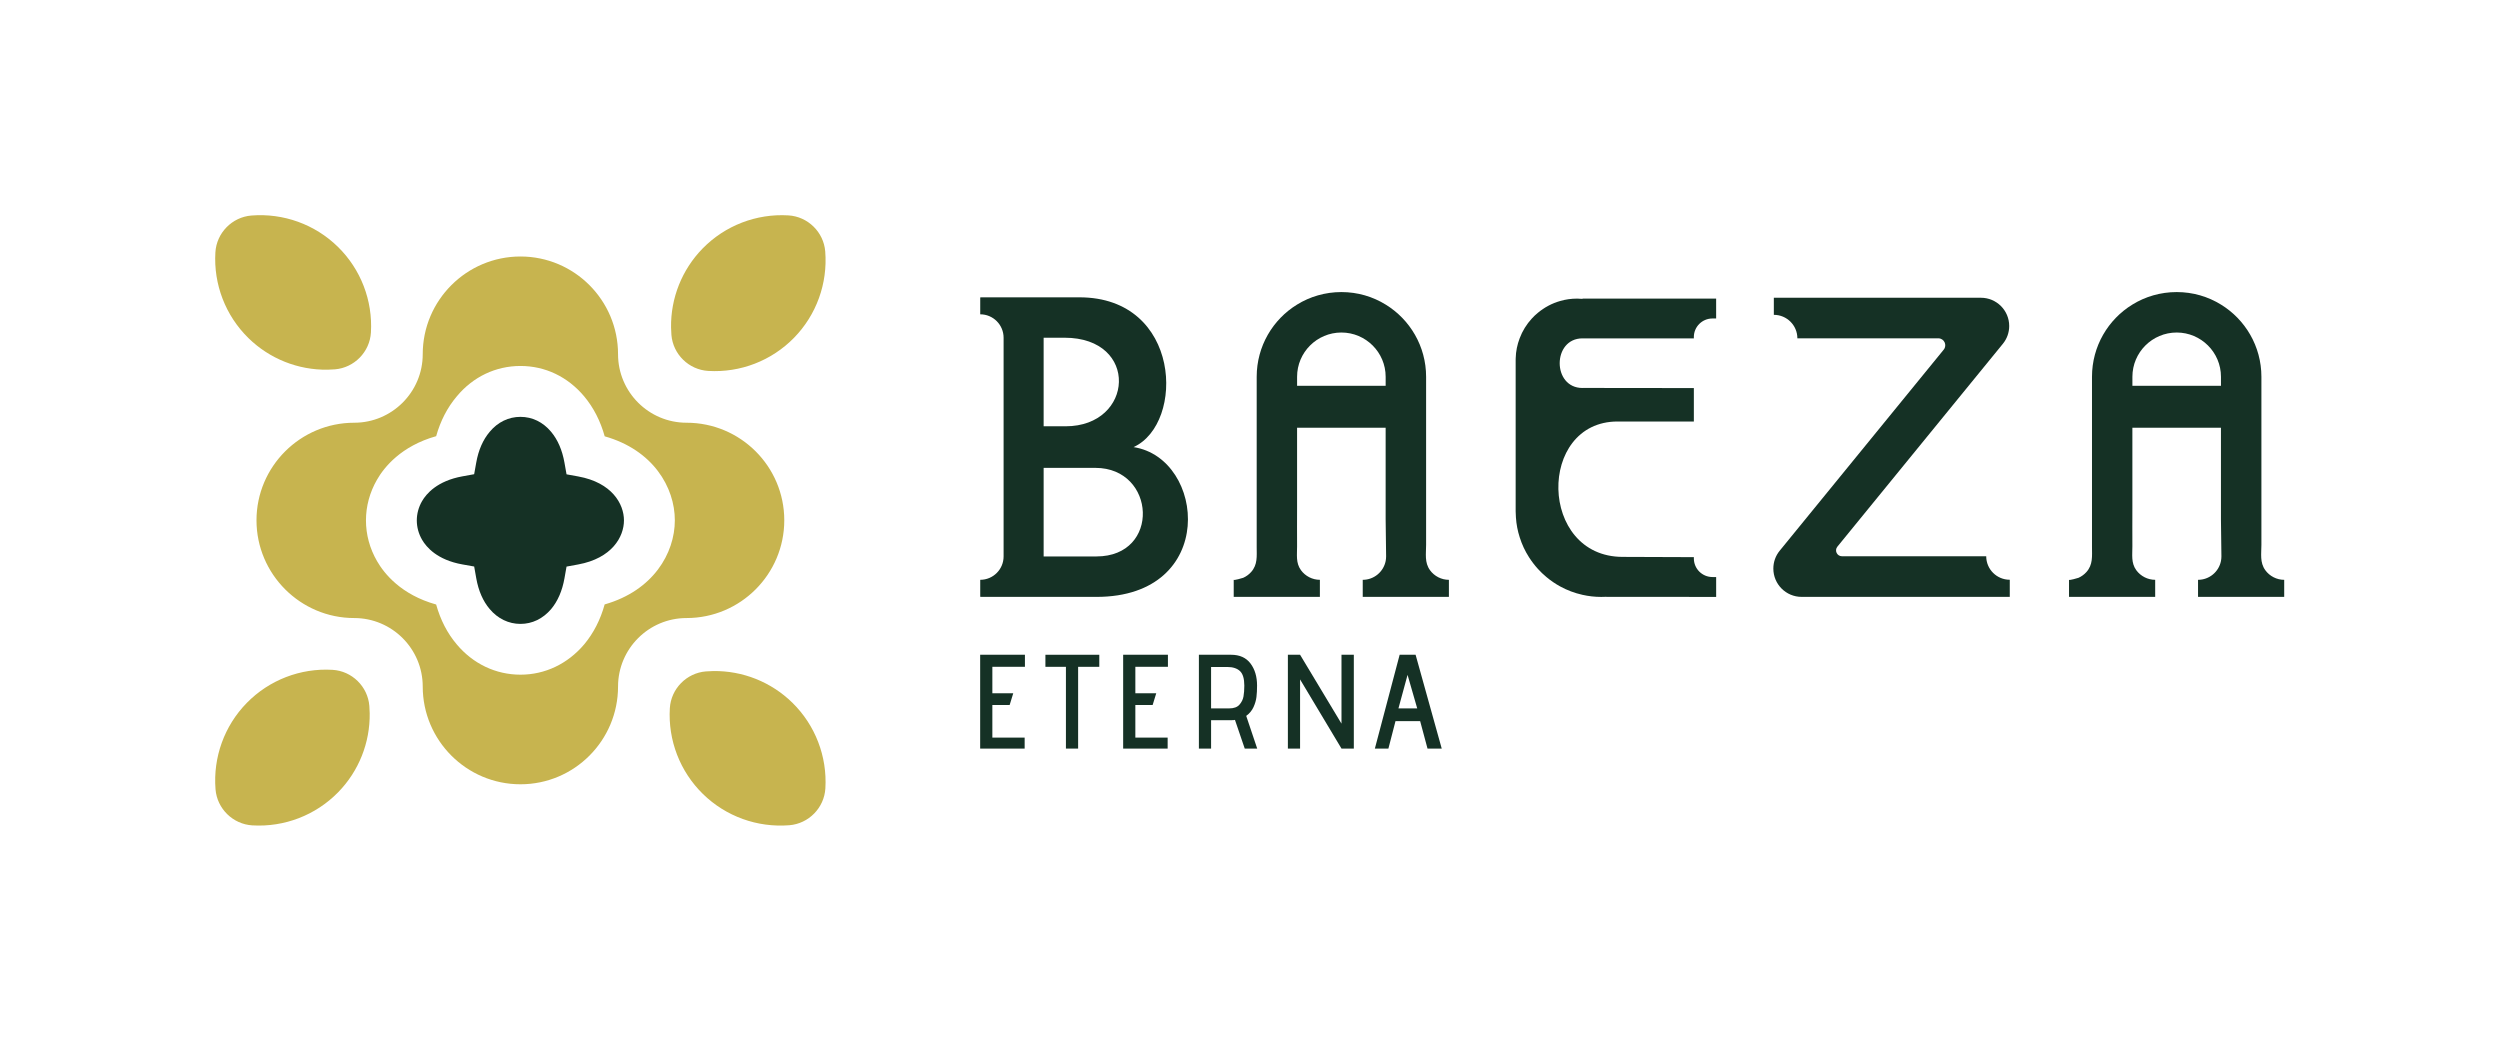
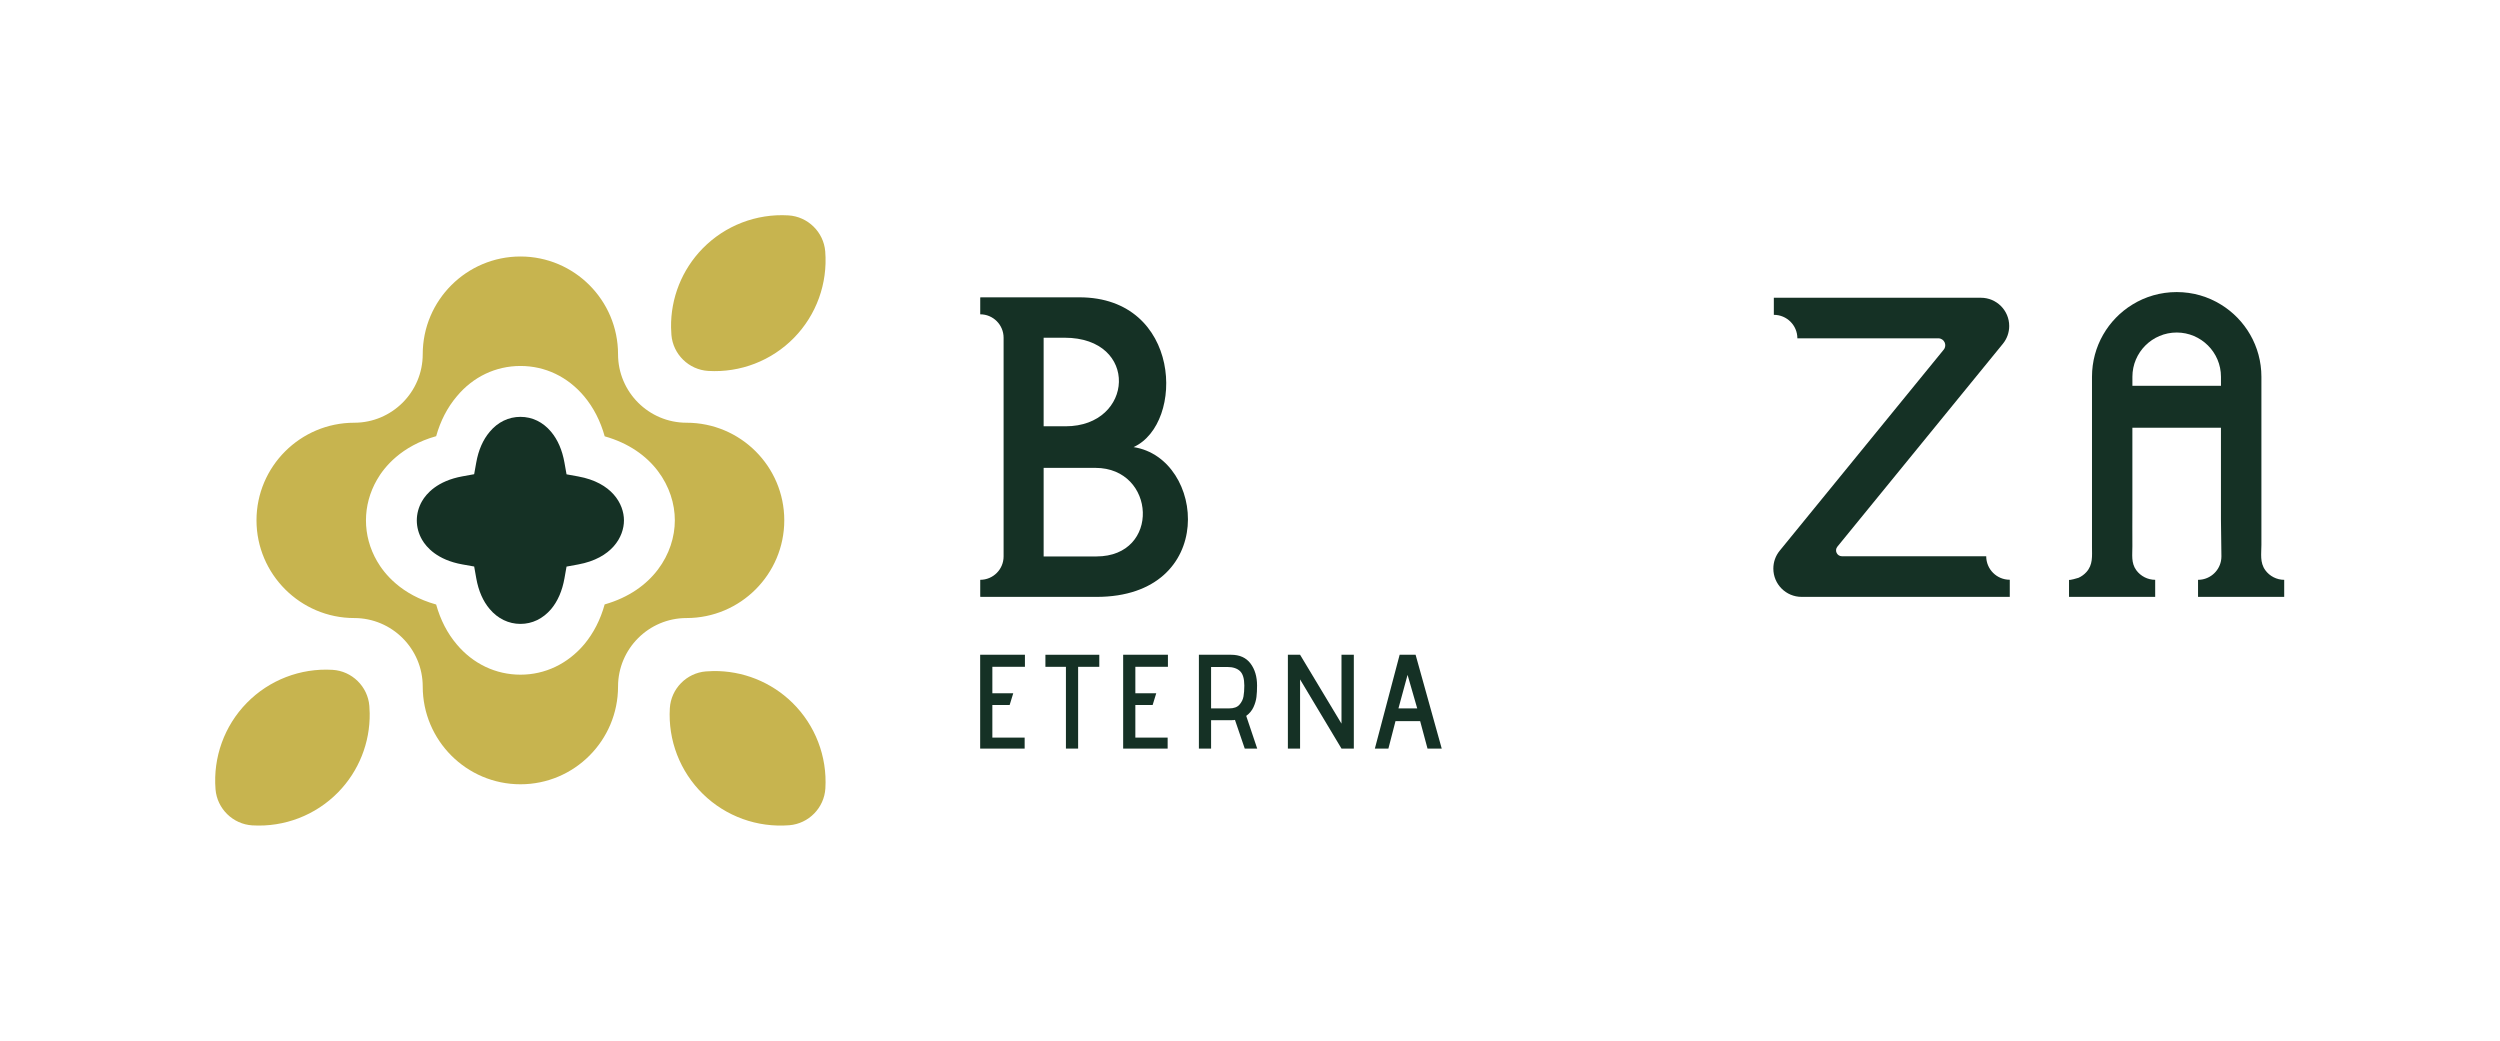
<svg xmlns="http://www.w3.org/2000/svg" id="DISEÑO" viewBox="0 0 1917.18 798.14">
  <defs>
    <style> .cls-1 { fill: #c7b44f; } .cls-2 { fill: #153125; } </style>
  </defs>
  <path class="cls-2" d="M869.3,342.87c39.61-18.05,36.81-114.86-41.56-114.86h-75.7c-.2,0-.33.13-.33.33v12.7c9.9,0,17.92,8.05,17.92,17.95v167.73c0,9.9-8.01,17.92-17.92,17.92v12.77c0,.2.13.33.33.33h88.8c93.26,0,83.75-106.32,28.47-114.86ZM800.34,258.99h16.06c57.53,0,53.32,67.92.78,67.92h-16.84v-67.92ZM840.83,426.72h-40.49v-67.92h39.71c46.48,0,50.2,67.92.78,67.92Z" />
  <path class="cls-2" d="M1541.24,444.6v13.13h-159.62c-11.99,0-21.69-9.71-21.69-21.69,0-5.02,1.69-9.8,4.85-13.68,9.68-11.86,117.59-144.14,125.8-154.21,2.83-3.49.36-8.7-4.14-8.7h-108.08c0-9.97-8.08-18.01-18.05-18.01v-13.1h158.8c11.99,0,21.7,9.71,21.7,21.66,0,5.02-1.73,9.84-4.89,13.68-10.23,12.57-119.12,146.06-126.88,155.54-2.41,2.96-.29,7.36,3.52,7.36h110.62c0,9.97,8.08,18.01,18.05,18.01Z" />
-   <path class="cls-2" d="M1096.6,437.22c-4.27-5.91-2.96-12.56-2.96-19.37v-128.91c0-23.4-12.42-43.98-31.02-55.37-9.86-6.1-21.47-9.59-33.94-9.59s-24.12,3.5-33.98,9.59c-18.6,11.39-30.98,31.96-30.98,55.37v130.57c0,6.97.82,13.5-4.29,19.19-1.68,1.87-3.75,3.38-6.04,4.4-.57.26-7.29,2.12-7.29,1.54v13.09h66.08v-13.09c-5.7,0-11.14-2.77-14.5-7.37-4.11-5.64-2.94-11.87-2.99-18.37-.08-9.85,0-19.71,0-29.57v-61.3h67.92v70.14c0,9.51.36,19.06.36,28.55,0,1.25-.14,2.41-.36,3.58-1.66,8.2-8.92,14.35-17.57,14.35v13.09h66.08v-13.09c-5.71,0-11.18-2.78-14.53-7.42ZM1028.68,255c18.69,0,33.94,15.2,33.94,33.94v6.94h-67.92v-6.94c0-18.74,15.24-33.94,33.98-33.94Z" />
  <path class="cls-2" d="M1737.17,437.22c-4.27-5.91-2.96-12.56-2.96-19.37v-128.91c0-23.4-12.42-43.98-31.02-55.37-9.86-6.1-21.47-9.59-33.94-9.59s-24.12,3.5-33.98,9.59c-18.6,11.39-30.98,31.96-30.98,55.37v130.57c0,6.97.82,13.5-4.29,19.19-1.68,1.87-3.75,3.38-6.04,4.4-.57.26-7.29,2.12-7.29,1.54v13.09h66.08v-13.09c-5.7,0-11.14-2.77-14.5-7.37-4.11-5.64-2.94-11.87-2.99-18.37-.08-9.85,0-19.71,0-29.57v-61.3h67.92v70.14c0,9.51.36,19.06.36,28.55,0,1.25-.14,2.41-.36,3.58-1.66,8.2-8.92,14.35-17.57,14.35v13.09h66.08v-13.09c-5.71,0-11.18-2.78-14.53-7.42ZM1669.26,255c18.69,0,33.94,15.2,33.94,33.94v6.94h-67.92v-6.94c0-18.74,15.24-33.94,33.98-33.94Z" />
-   <path class="cls-2" d="M1213.59,297.5l85.38.1s0,25.64,0,25.64h-58.48c-61.72,0-60.69,103.82,3.94,103.82,6.94,0,37.47.2,54.54.2v1.01c0,7.85,6.38,14.24,14.27,14.24h2.83v15.25s-85.41,0-85.41-.07c-.91.03-1.79.07-2.7.07-4.95,0-9.74-.55-14.37-1.6-6.06-1.34-11.79-3.52-17.1-6.42-3.75-2.05-7.3-4.46-10.59-7.23-2.28-1.89-4.46-3.97-6.48-6.19-2.54-2.8-4.85-5.83-6.91-9.06-3-4.69-5.41-9.8-7.1-15.24-1.56-4.85-2.57-9.97-2.9-15.28-.13-1.53-.2-3.06-.2-4.59v-116.03c0-.46,0-.91.03-1.37.13-5.37,1.21-10.52,3.03-15.28,2.12-5.7,5.34-10.85,9.38-15.24,1.43-1.56,3-3.06,4.66-4.4,4.95-4.1,10.72-7.23,17.07-9.02,4.1-1.21,8.47-1.82,12.96-1.82,1.4,0,2.77.06,4.14.2v-.2h102.48v15.24h-2.83c-7.88,0-14.27,6.38-14.27,14.24v1.01h-85.38c-23.26,0-23.38,38.05,0,38.05Z" />
  <g id="_Repetición_radial_" data-name="&amp;lt;Repetición radial&amp;gt;">
    <path class="cls-1" d="M283.51,546.95c-.03-1.88-.12-3.76-.27-5.64-1.21-14.87-13.35-26.75-28.24-27.63-24.57-1.46-48.53,7.78-65.75,25.37-17.21,17.58-25.92,41.74-23.97,66.26,1.2,14.87,13.33,26.75,28.22,27.65,24.57,1.47,48.55-7.77,65.77-25.35,15.9-16.24,24.56-38.08,24.24-60.65Z" />
  </g>
  <g id="_Repetición_radial_-2" data-name="&amp;lt;Repetición radial&amp;gt;">
-     <path class="cls-1" d="M251.18,283.51c1.88-.03,3.76-.12,5.64-.27,14.87-1.21,26.75-13.35,27.63-28.24,1.46-24.57-7.78-48.53-25.37-65.75-17.58-17.21-41.74-25.92-66.26-23.97-14.87,1.2-26.75,13.33-27.65,28.22-1.47,24.57,7.77,48.55,25.35,65.77,16.24,15.9,38.08,24.56,60.65,24.24Z" />
-   </g>
+     </g>
  <g id="_Repetición_radial_-3" data-name="&amp;lt;Repetición radial&amp;gt;">
    <path class="cls-1" d="M514.62,251.18c.03,1.88.12,3.76.27,5.64,1.21,14.87,13.35,26.75,28.24,27.63,24.57,1.46,48.53-7.78,65.75-25.37,17.21-17.58,25.92-41.74,23.97-66.26-1.2-14.87-13.33-26.75-28.22-27.65-24.57-1.47-48.55,7.77-65.77,25.35-15.9,16.24-24.56,38.08-24.24,60.65Z" />
  </g>
  <g id="_Repetición_radial_-4" data-name="&amp;lt;Repetición radial&amp;gt;">
    <path class="cls-1" d="M546.95,514.62c-1.88.03-3.76.12-5.64.27-14.87,1.21-26.75,13.35-27.63,28.24-1.46,24.57,7.78,48.53,25.37,65.75,17.58,17.21,41.74,25.92,66.26,23.97,14.87-1.2,26.75-13.33,27.65-28.22,1.47-24.57-7.77-48.55-25.35-65.77-16.24-15.9-38.08-24.56-60.65-24.24Z" />
  </g>
  <path class="cls-1" d="M526.49,324.18c-28.97,0-52.53-23.56-52.53-52.53,0-41.38-33.56-74.95-74.83-74.95s-74.95,33.56-74.95,74.95c0,28.97-23.56,52.53-52.53,52.53-41.27,0-74.95,33.56-74.95,74.83s33.68,74.95,74.95,74.95c28.97,0,52.53,23.56,52.53,52.53,0,41.27,33.56,74.95,74.95,74.95s74.83-33.68,74.83-74.95c0-28.97,23.56-52.53,52.53-52.53,41.38,0,74.95-33.68,74.95-74.95s-33.56-74.83-74.95-74.83ZM463.7,463.51c-3.28,11.79-8.53,22.05-15.69,30.63-12.74,15.02-30.07,23.25-48.88,23.25s-36.29-8.25-48.86-23.23c-7.2-8.49-12.5-18.76-15.8-30.58-26.87-7.5-39.81-23.66-45.33-33.26-11.33-19.55-11.33-42.94.02-62.53,5.51-9.57,18.45-25.72,45.32-33.3,3.3-11.78,8.61-22.03,15.84-30.56,12.45-14.97,29.82-23.28,48.82-23.28s36.22,8.28,48.86,23.32c7.18,8.59,12.44,18.86,15.72,30.63,37.06,10.48,53.79,39.07,53.79,64.41s-16.72,53.92-53.79,64.49Z" />
  <path class="cls-2" d="M443.41,365.37l-8.95-1.62-1.59-8.96c-1.7-9.6-5.15-17.57-10.25-23.67-6.28-7.48-14.43-11.44-23.53-11.44s-17.38,4.05-23.51,11.42c-5.2,6.13-8.66,14.05-10.36,23.62l-1.6,8.94-8.93,1.62c-19.48,3.53-27.8,13.43-31.02,19.02-5.38,9.29-5.38,20.34-.01,29.6,3.23,5.61,11.53,15.49,30.98,18.95l8.99,1.6,1.59,8.99c1.7,9.62,5.16,17.56,10.29,23.6,6.19,7.38,14.56,11.42,23.59,11.42s17.25-3.95,23.59-11.42c5.04-6.03,8.49-14,10.19-23.6l1.58-8.93,8.92-1.64c25.92-4.77,35.11-21.19,35.11-33.79s-9.19-29-35.08-33.7Z" />
  <g>
    <path class="cls-2" d="M751.66,502.12h34.33v9.25h-24.98v20.25h16.03l-2.77,9.04h-13.26v24.98h24.77v8.43h-34.12v-71.95Z" />
    <path class="cls-2" d="M817.43,511.37h-15.73v-9.25h41.32v9.25h-16.24v62.7h-9.35v-62.7Z" />
    <path class="cls-2" d="M861.32,502.12h34.33v9.25h-24.98v20.25h16.03l-2.77,9.04h-13.26v24.98h24.77v8.43h-34.12v-71.95Z" />
    <path class="cls-2" d="M947.04,552.07c-.55.14-1.34.21-2.36.21h-15.93v21.79h-9.35v-71.95h24.67c6.58,0,11.54,2.23,14.9,6.68,3.36,4.45,5.04,10.11,5.04,16.96,0,3.29-.15,6.2-.46,8.74-.31,2.54-1.06,5.12-2.26,7.76-1.2,2.64-3.07,4.88-5.6,6.73l8.43,25.08h-9.56l-7.5-22ZM950.48,540.41c1.68-1.88,2.72-4.01,3.13-6.37.41-2.36.62-5.12.62-8.27,0-5.34-1.11-9.06-3.34-11.15-2.23-2.09-5.46-3.13-9.71-3.13h-12.44v31.76h13.88c3.56,0,6.18-.94,7.86-2.83Z" />
    <path class="cls-2" d="M996.99,521.03v53.03h-9.35v-71.95h9.35l31.76,52.83v-52.83h9.46v71.95h-9.46l-31.76-53.03Z" />
    <path class="cls-2" d="M1089.08,553h-18.91l-5.45,21.07h-10.38l19.01-71.95h12.23l20.04,71.95h-10.9l-5.65-21.07ZM1072.43,543.23h14.39l-7.4-25.69-6.99,25.69Z" />
  </g>
</svg>